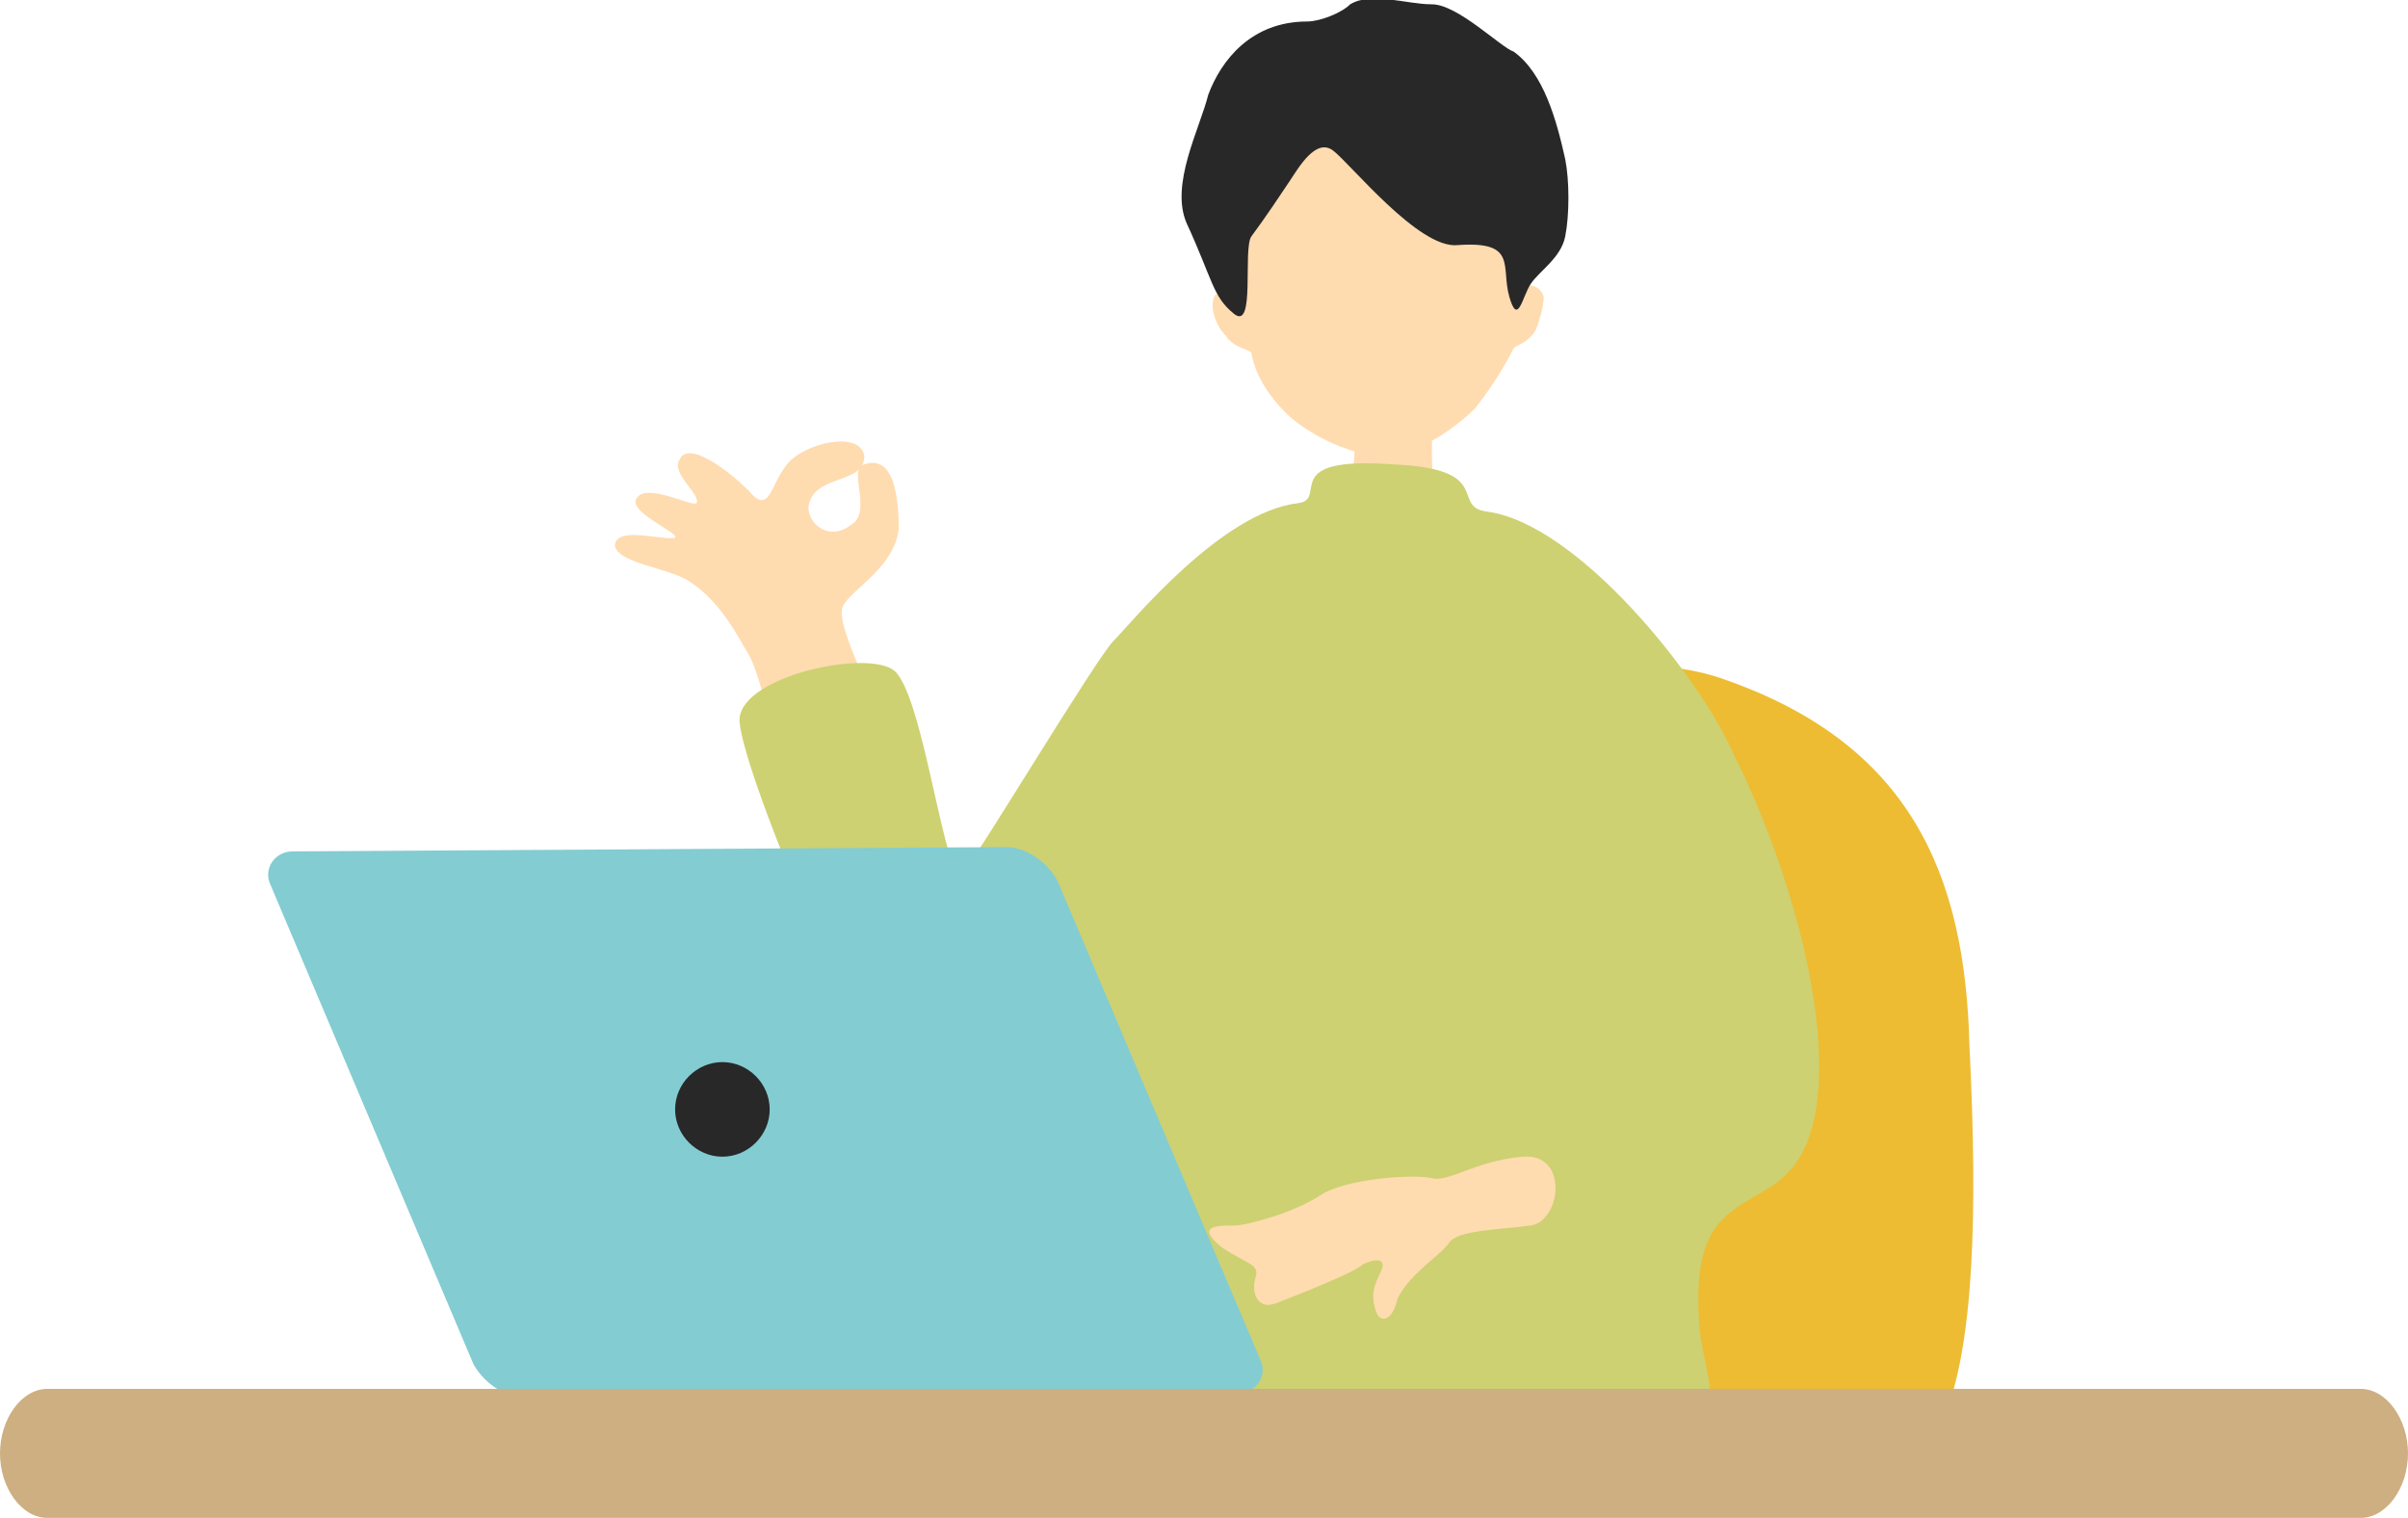
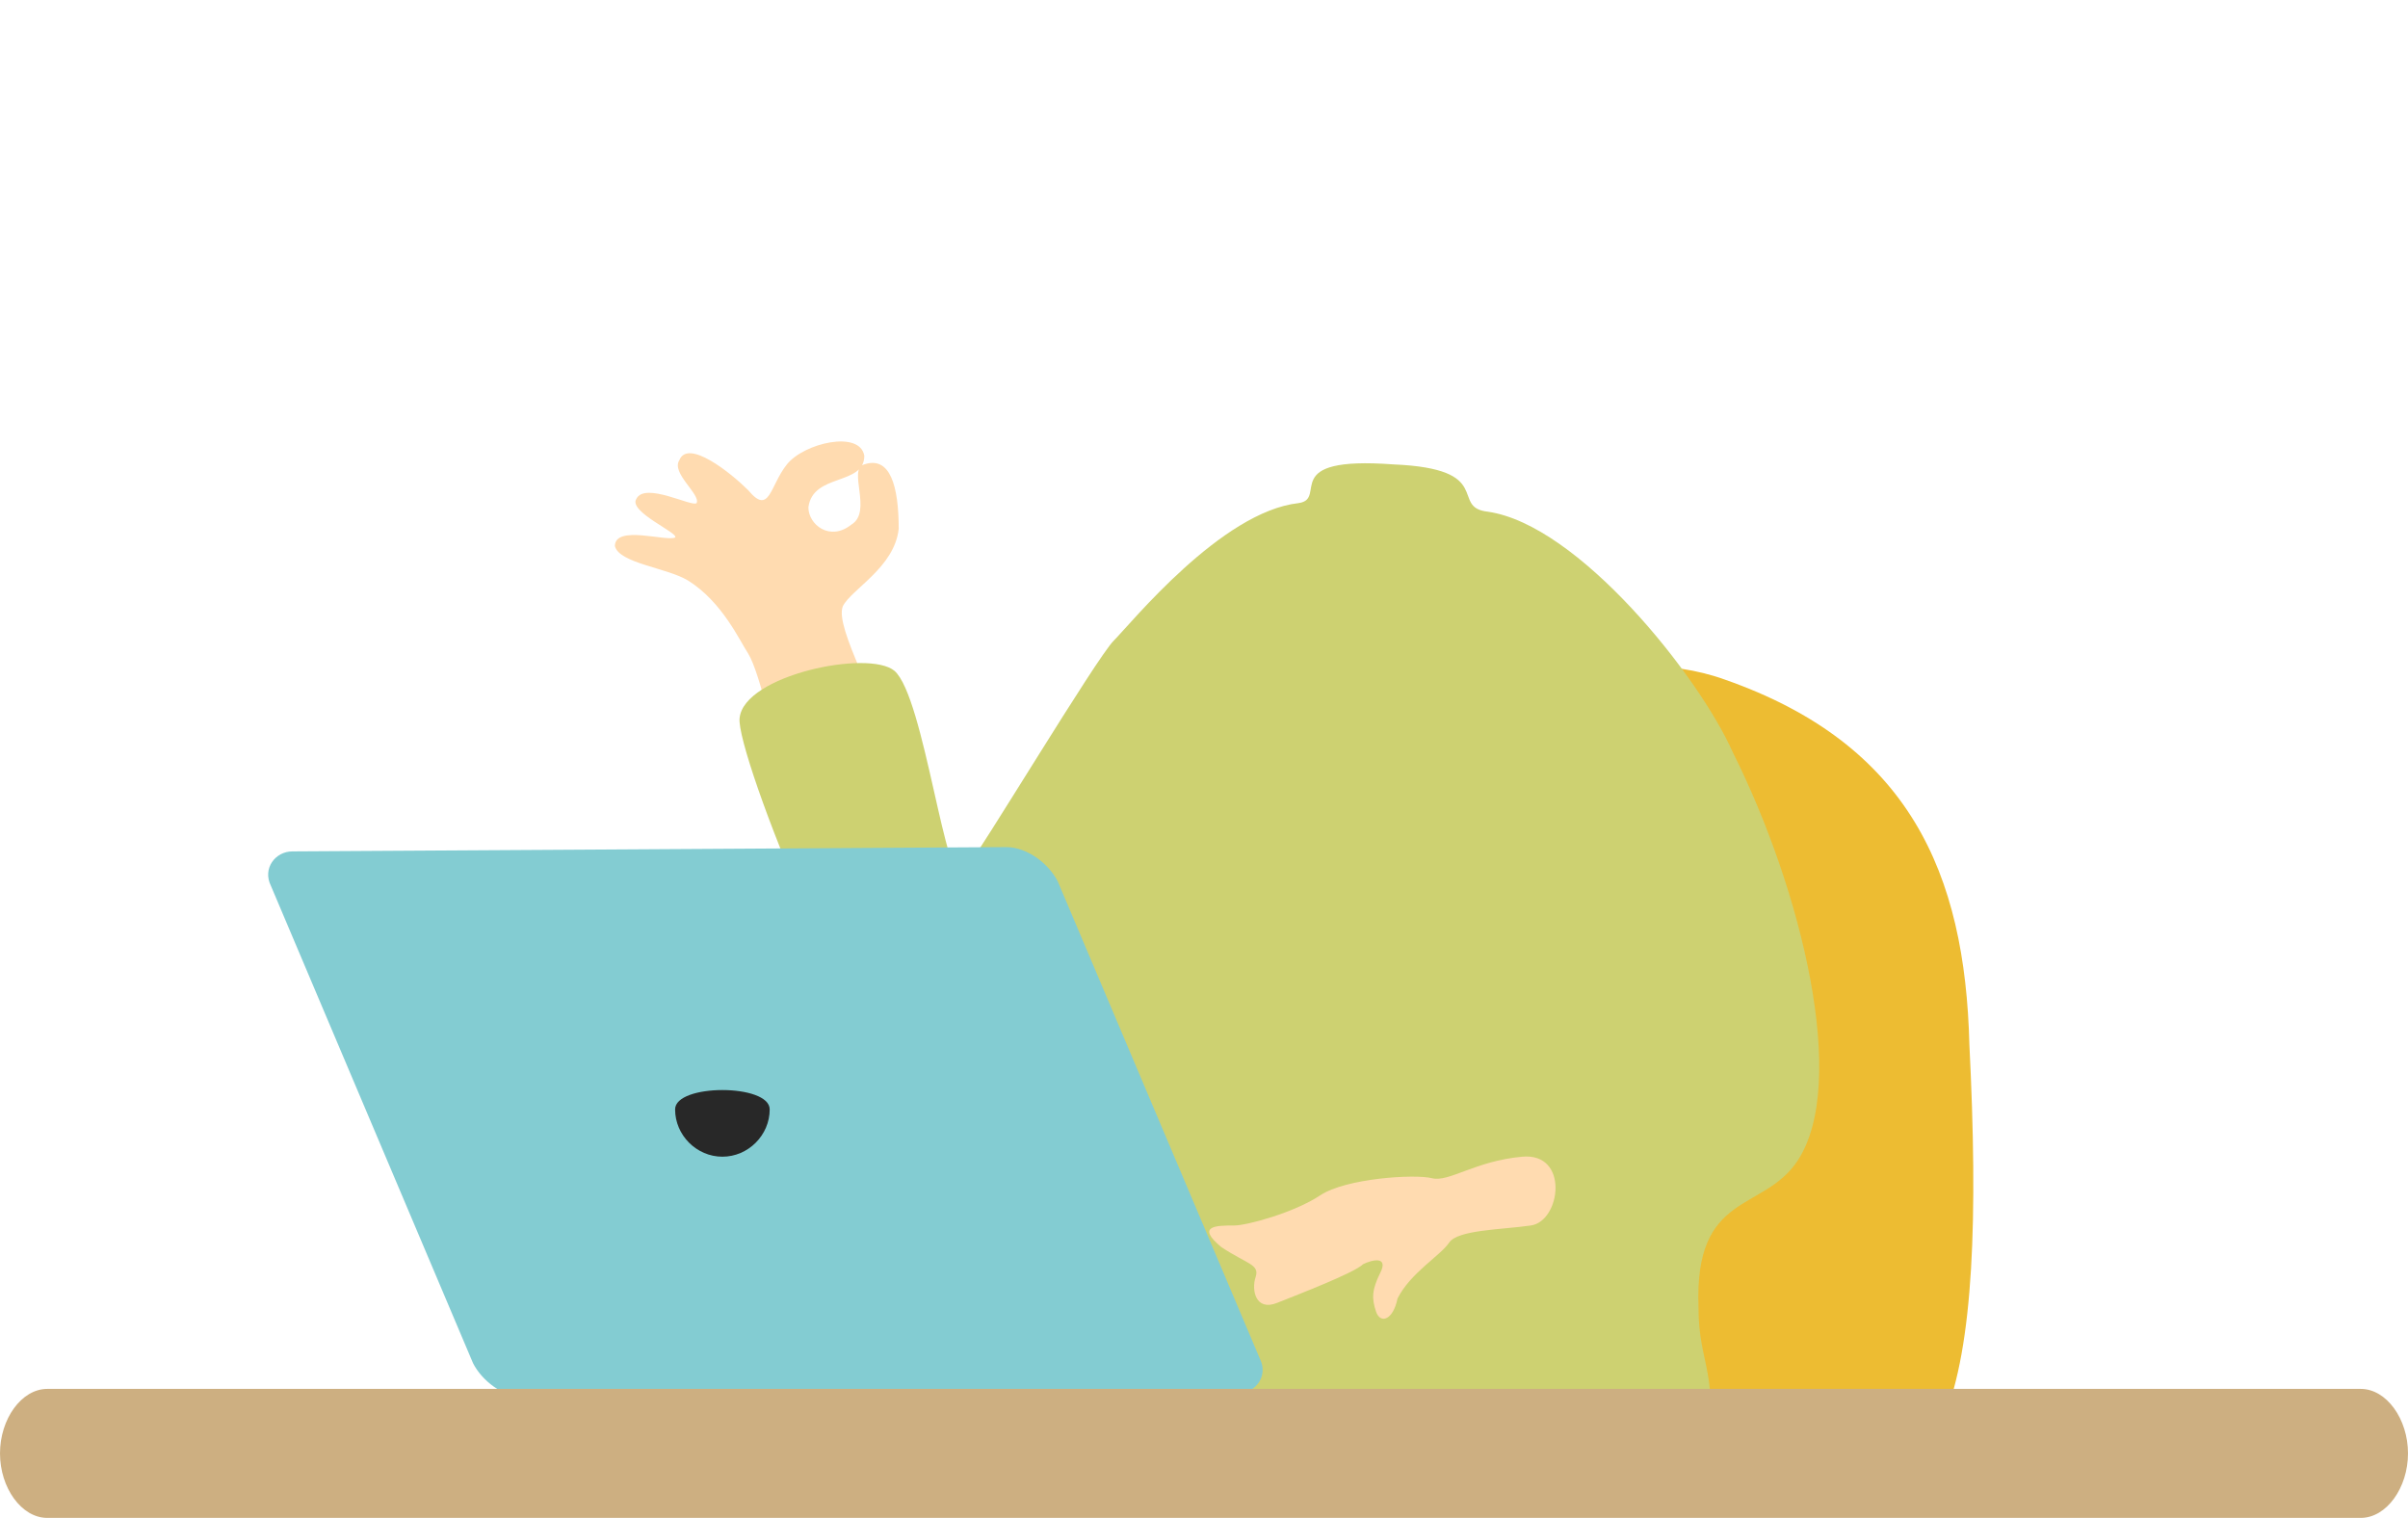
<svg xmlns="http://www.w3.org/2000/svg" version="1.1" id="_レイヤー_2" x="0px" y="0px" width="56px" height="35.3px" viewBox="0 0 56 35.3" style="enable-background:new 0 0 56 35.3;" xml:space="preserve">
  <style type="text/css">
	.st0{fill:#FFDBB0;}
	.st1{fill:#EDBC32;}
	.st2{fill:#282828;}
	.st3{fill:#CDD171;}
	.st4{fill:#83CCD2;}
	.st5{fill:#CDAF81;}
</style>
  <g id="bg">
    <g>
      <path class="st0" d="M18.5,18.8c-0.5-1.5-0.8-3.1-1.1-3.6c-0.2-0.3-0.6-1.2-1.4-1.7c-0.5-0.3-1.6-0.4-1.7-0.8    c0-0.5,1.2-0.1,1.4-0.2c0.1-0.1-1.1-0.6-0.9-0.9c0.2-0.4,1.3,0.2,1.4,0.1c0.1-0.2-0.6-0.7-0.4-1c0.2-0.5,1.2,0.3,1.6,0.7    c0.5,0.6,0.5-0.1,0.9-0.6c0.4-0.5,1.7-0.8,1.8-0.2c0,0.7-1.2,0.4-1.3,1.2c0,0.4,0.5,0.8,1,0.4c0.5-0.3-0.1-1.3,0.3-1.4    c0.6-0.2,0.8,0.5,0.8,1.5c-0.1,0.9-1.1,1.4-1.3,1.8c-0.2,0.5,0.9,2.3,1.1,3.4C20.9,18.5,18.9,20.3,18.5,18.8L18.5,18.8z" />
      <path class="st1" d="M31.4,17.4c2.4-1.4,6.2-2.5,8.7-1.6c4.3,1.5,5.6,4.5,5.7,8.5c0.2,4,0.1,7-0.6,8.7c-0.7,1.7-10.3,0.5-13.6,0.7    c-3.3,0.2-13.2,1.3-10.4-0.8c5-3.7,6.9-3.6,6.7-6.8C27.8,22.9,29.4,18.7,31.4,17.4z" />
      <g>
-         <path class="st0" d="M31.8,9.3c0.1,0,1.4,0.1,1.5,0.1c0,0.2,0,0.9,0,1.2c0,0.8,0.3,2.1,0,2.4c-0.5,0.4-1.6,0.4-1.9-0.2     c-0.2-0.3,0.1-1.6,0.1-2.4C31.6,10,31.8,9.4,31.8,9.3z" />
-         <path class="st0" d="M35.4,6.7c0.1-2.3-0.6-5-3.3-5s-3.6,2.9-3.5,5.2c-0.1-0.1-0.4-0.2-0.4,0.2c0,0.2,0.1,0.5,0.3,0.7     c0.2,0.3,0.5,0.3,0.6,0.4c0.1,0.6,0.5,1.1,0.8,1.4c0.4,0.4,1.4,1,2.3,1c0.7,0,1.6-0.6,2.1-1.1C34.7,9,35,8.5,35.2,8.1     C35.3,8,35.5,8,35.7,7.7c0.1-0.2,0.2-0.6,0.2-0.8C35.8,6.6,35.5,6.6,35.4,6.7L35.4,6.7z" />
-         <path class="st2" d="M30.4,0.5c0.3,0,0.8-0.2,1-0.4c0.5-0.3,1.3,0,1.9,0s1.6,1,1.9,1.1c0.7,0.5,1,1.6,1.2,2.5     c0.1,0.5,0.1,1.3,0,1.8s-0.6,0.8-0.8,1.1c-0.2,0.3-0.3,1-0.5,0.3s0.2-1.3-1.2-1.2c-0.9,0.1-2.5-1.9-2.9-2.2S30.2,3.9,30,4.2     s-0.6,0.9-0.9,1.3c-0.2,0.3,0.1,2.2-0.4,1.8c-0.5-0.4-0.5-0.8-1.1-2.1c-0.4-0.9,0.3-2.2,0.5-3C28.4,1.4,29.1,0.5,30.4,0.5     L30.4,0.5z" />
-       </g>
+         </g>
      <path class="st3" d="M30.2,11.7c0.7-0.1-0.5-1.1,2.2-0.9c2.4,0.1,1.3,1,2.2,1.1c2.1,0.3,4.9,3.8,5.7,5.6c1.6,3.2,2.7,7.7,1.5,9.5    c-0.8,1.2-2.4,0.7-2.3,3.4c0,1.4,0.5,1.4,0.2,3.9c-0.1,0.5-6.4,0.2-7.1-0.3c-0.6-0.4-4.5-0.1-5.5,0c-1,0.1-3.5,0.1-3.6-1.1    c-0.2-2.6,2.1-3.6,2.3-5s0.5-3.3,0-3.7c-0.5-0.4-2.2,1.9-4.3,1.3c-1.4-0.4-4.4-8-4.3-8.8c0.1-1,3-1.6,3.6-1.1    c0.7,0.6,1.2,5.2,1.6,4.7c0.4-0.5,3.1-5,3.5-5.4C26.3,14.5,28.4,11.9,30.2,11.7L30.2,11.7z" />
      <path class="st0" d="M35.4,26.9c-1.1,0.1-1.7,0.6-2.1,0.5s-2,0-2.6,0.4s-1.7,0.7-2,0.7c-0.4,0-0.9,0-0.3,0.5    c0.6,0.4,0.9,0.4,0.8,0.7s0,0.8,0.5,0.6c0.5-0.2,1.8-0.7,2-0.9c0.2-0.1,0.6-0.2,0.4,0.2c-0.2,0.4-0.2,0.6-0.1,0.9s0.4,0.2,0.5-0.3    c0.3-0.6,1-1,1.2-1.3c0.2-0.3,1.2-0.3,1.9-0.4S36.5,26.8,35.4,26.9L35.4,26.9z" />
      <g>
        <path class="st4" d="M29.3,31.6c0.2,0.4-0.1,0.8-0.5,0.8l-16.6,0.1c-0.5,0-1-0.4-1.2-0.8L6.3,20.6c-0.2-0.4,0.1-0.8,0.5-0.8     l16.6-0.1c0.5,0,1,0.4,1.2,0.8C24.6,20.5,29.3,31.6,29.3,31.6z" />
-         <path class="st2" d="M17.9,25.8c0,0.6-0.5,1.1-1.1,1.1s-1.1-0.5-1.1-1.1s0.5-1.1,1.1-1.1S17.9,25.2,17.9,25.8z" />
+         <path class="st2" d="M17.9,25.8c0,0.6-0.5,1.1-1.1,1.1s-1.1-0.5-1.1-1.1S17.9,25.2,17.9,25.8z" />
      </g>
      <path class="st5" d="M56,33.8c0,0.8-0.5,1.5-1.1,1.5H1.1c-0.6,0-1.1-0.7-1.1-1.5l0,0c0-0.8,0.5-1.5,1.1-1.5h53.8    C55.5,32.3,56,33,56,33.8L56,33.8L56,33.8z" />
    </g>
  </g>
</svg>